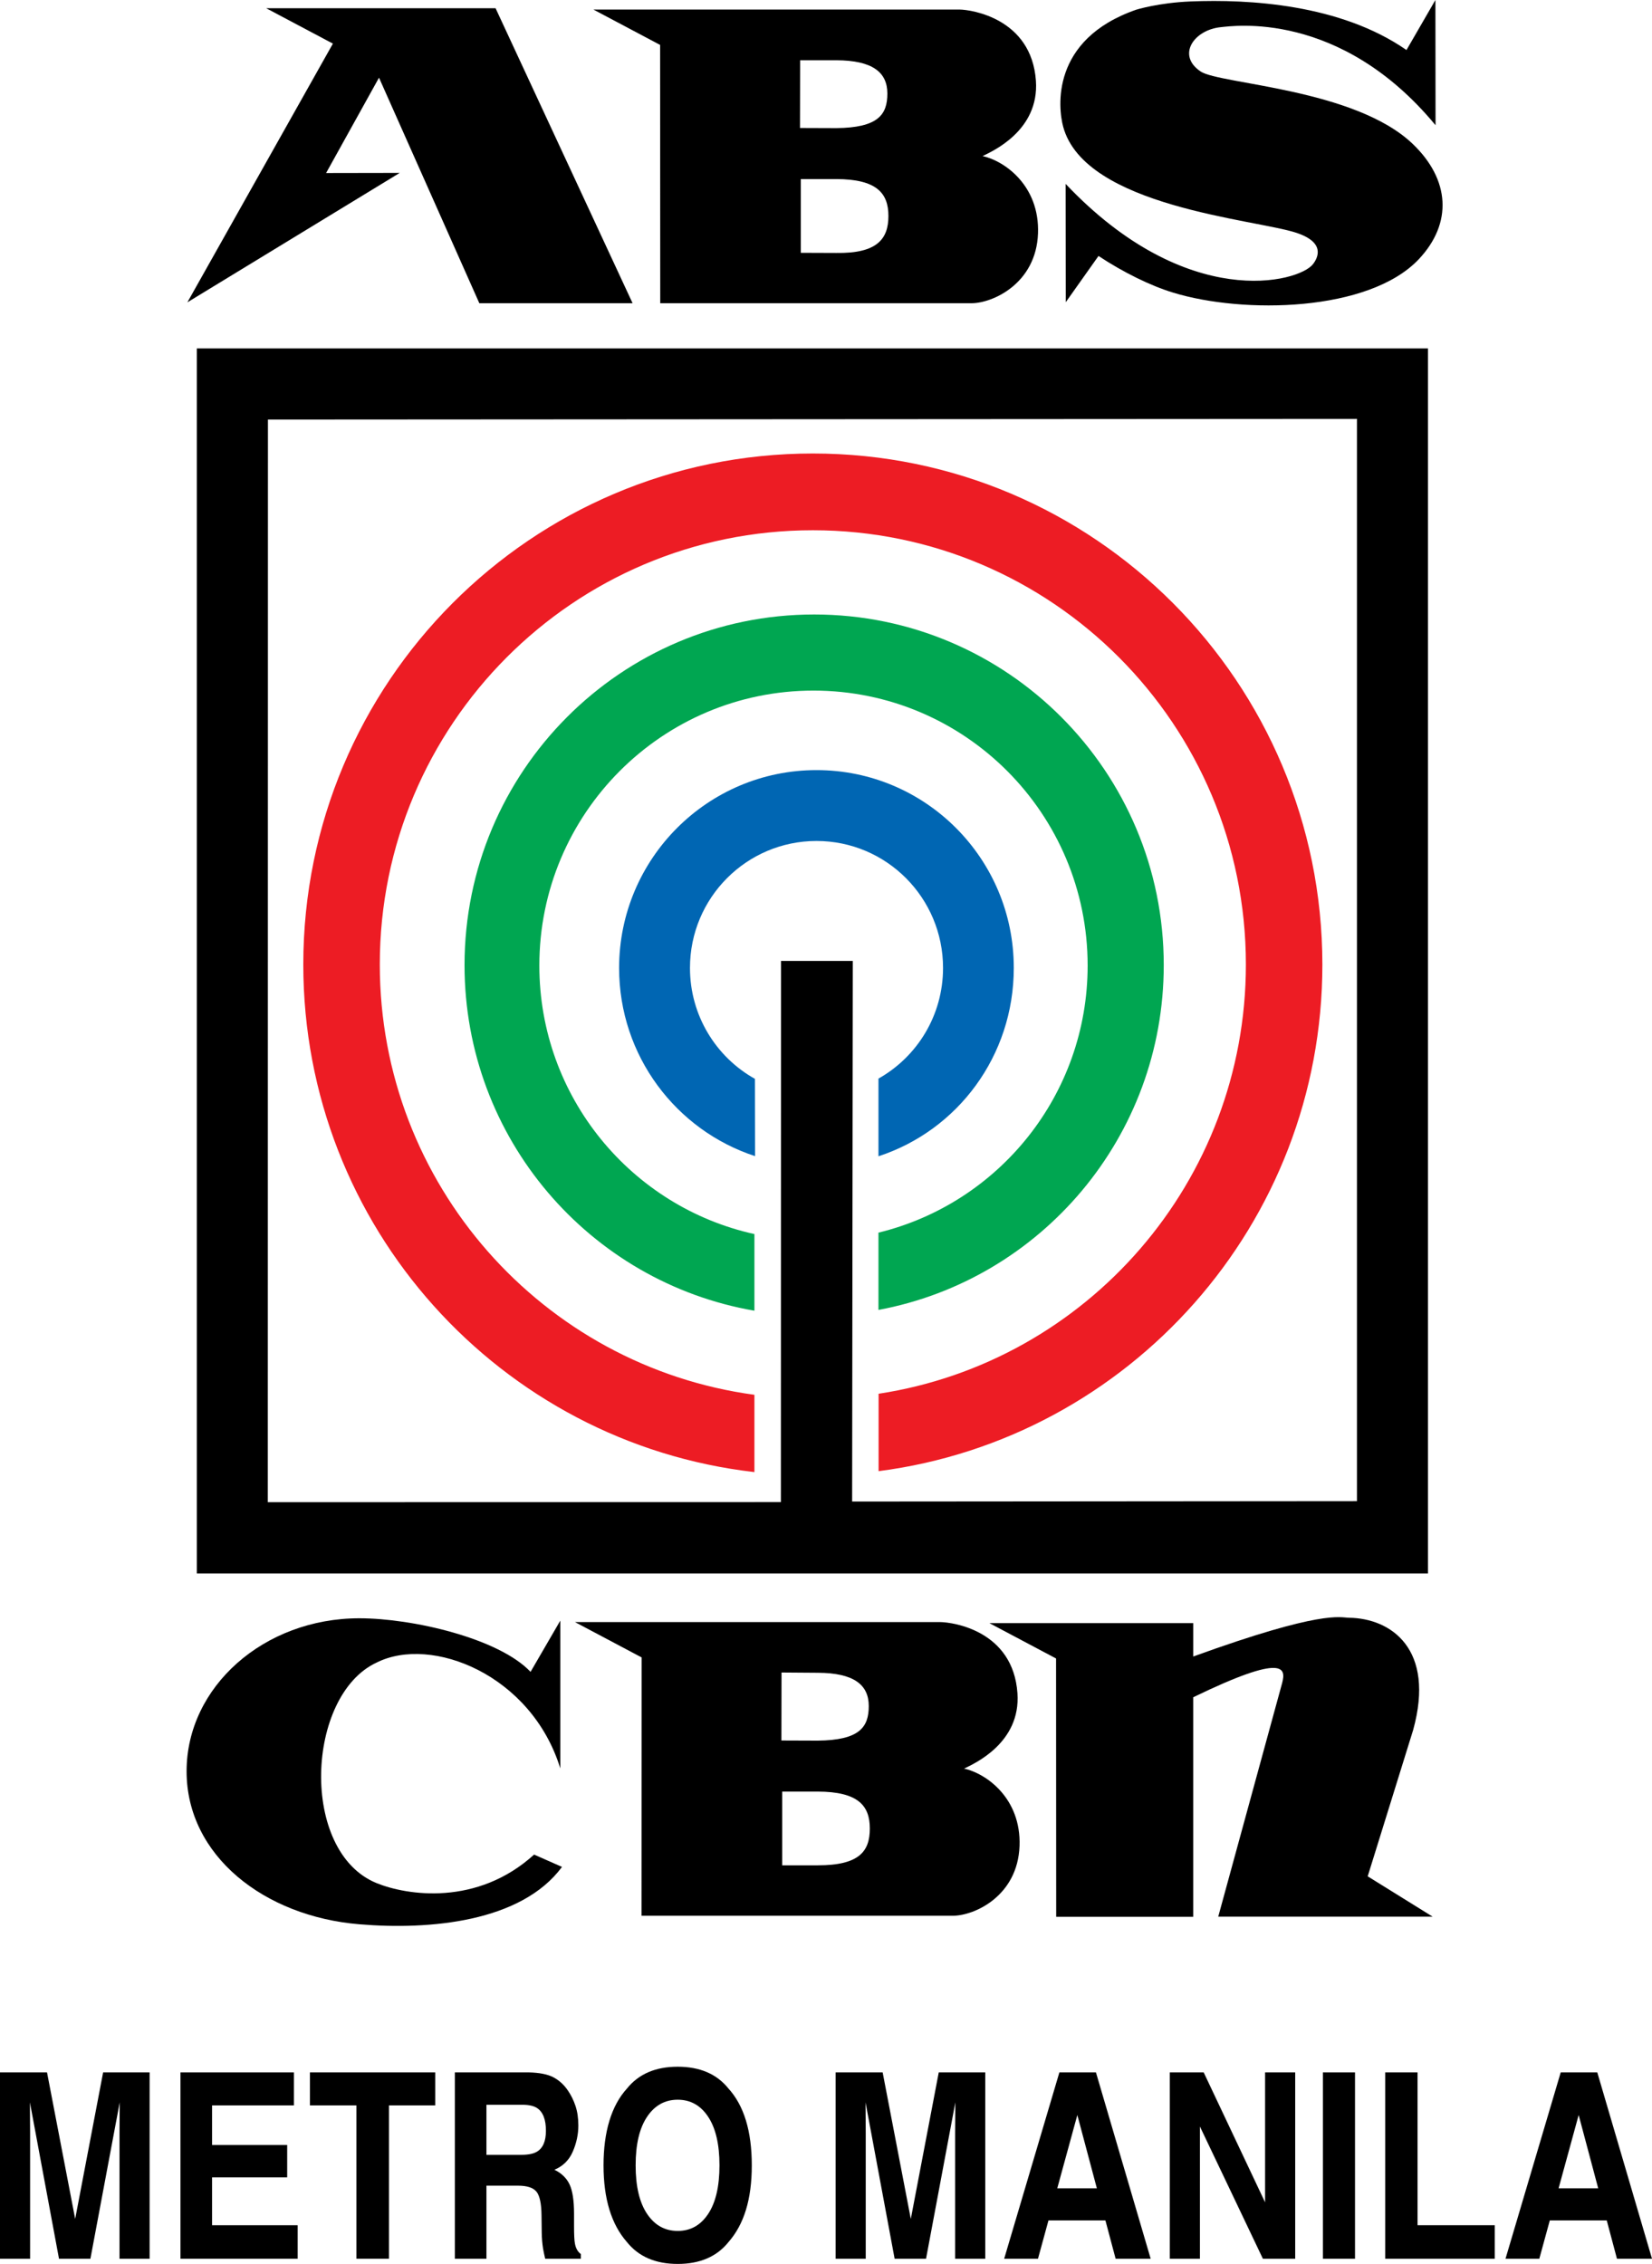
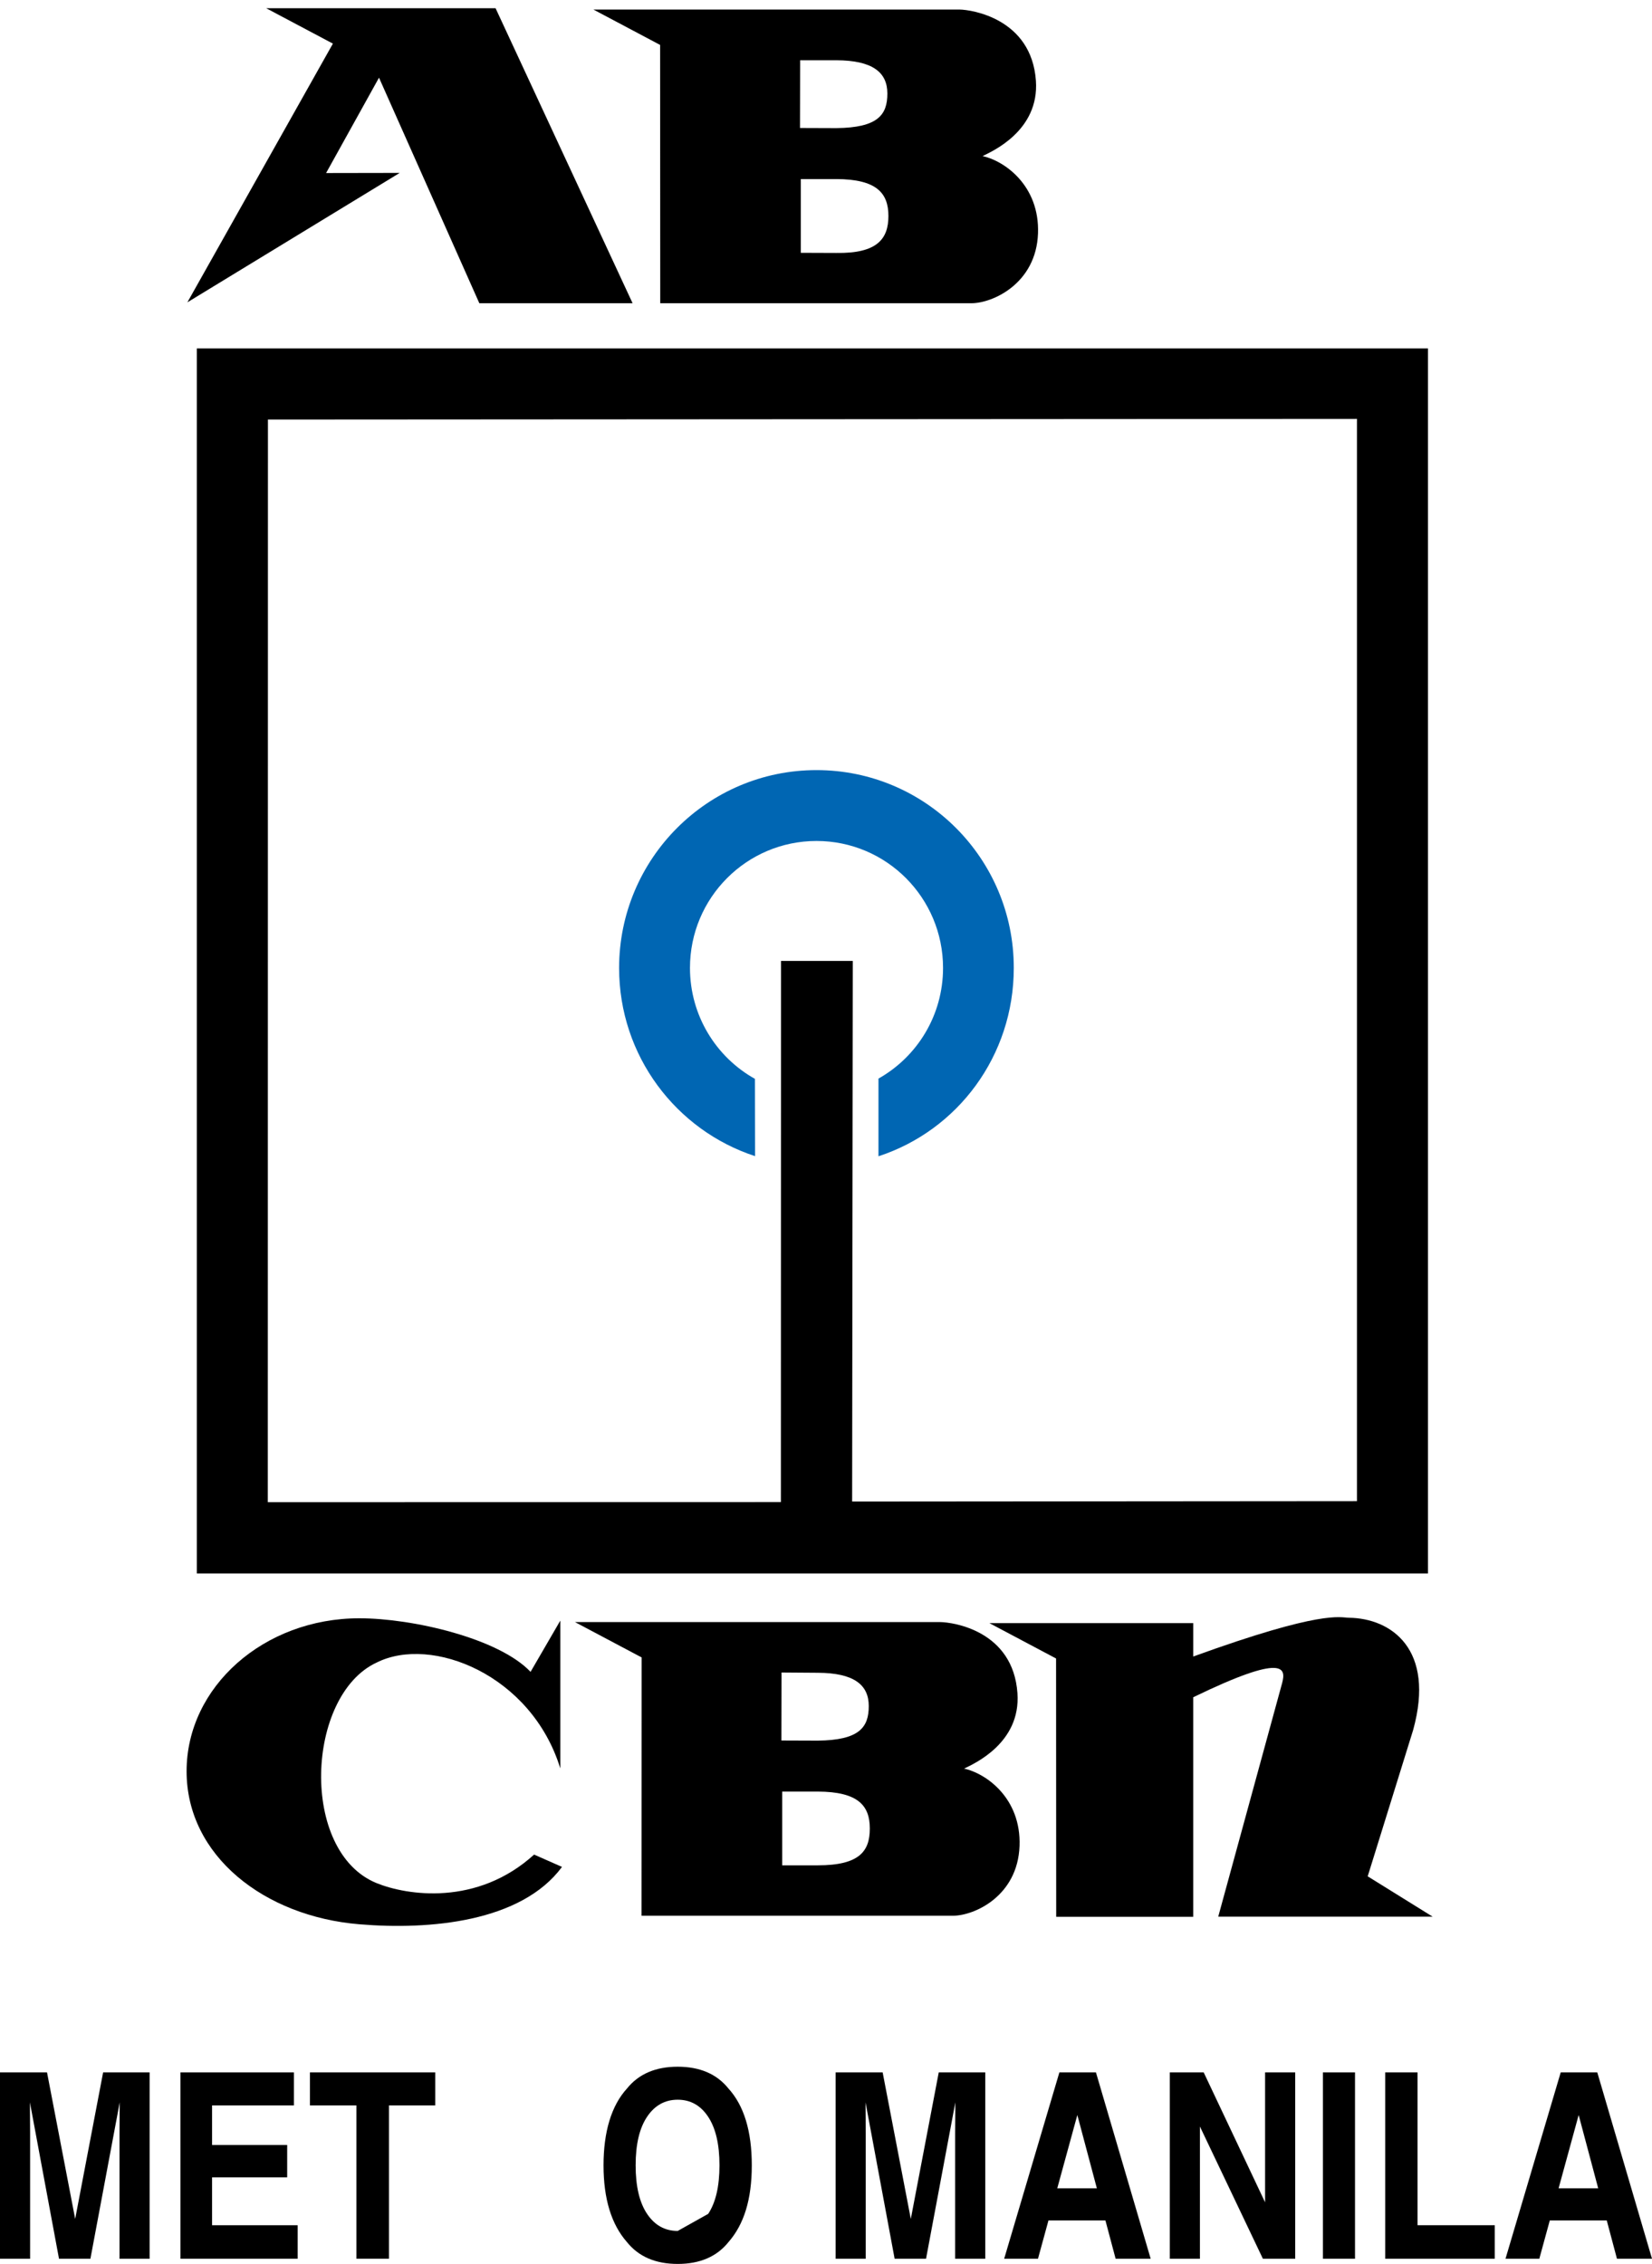
<svg xmlns="http://www.w3.org/2000/svg" id="Layer_2" data-name="Layer 2" viewBox="0 0 3190.56 4372.21">
  <defs>
    <style>
      .cls-1 {
        fill: #0066b3;
      }

      .cls-2 {
        fill: none;
      }

      .cls-3 {
        fill: #ed1c24;
      }

      .cls-4 {
        fill: #00a651;
      }
    </style>
  </defs>
  <g id="Layer_1-2" data-name="Layer 1">
    <g>
      <path d="m199.16,4002.33h89.81v359.86h-58.16v-243.41c0-7,.07-16.8.2-29.42.13-12.61.2-22.34.2-29.17l-56.6,302h-60.66l-56.2-302c0,6.84.07,16.56.2,29.17.13,12.62.2,22.42.2,29.42v243.41H0v-359.86h90.82l54.37,282.96,53.97-282.96Z" />
      <path d="m567.61,4066.05h-158.06v76.42h145.09v62.5h-145.09v92.53h165.36v64.7h-226.36v-359.86h219.06v63.72Z" />
      <path d="m840.58,4002.33v63.72h-89.37v296.14h-62.82v-296.14h-89.77v-63.72h241.96Z" />
-       <path d="m1068.47,4011.61c11,5.7,20.32,14.08,27.96,25.15,6.32,9.12,11.33,19.21,15.02,30.27,3.69,11.07,5.53,23.68,5.53,37.84,0,17.09-3.58,33.9-10.74,50.42-7.16,16.52-18.98,28.2-35.46,35.03,13.78,6.68,23.54,16.16,29.28,28.44,5.74,12.29,8.61,31.05,8.61,56.27v24.17c0,16.44.55,27.59,1.65,33.45,1.65,9.28,5.49,16.11,11.53,20.51v9.03h-68.9c-1.89-7.97-3.24-14.4-4.05-19.29-1.62-10.09-2.5-20.42-2.63-31.01l-.41-33.45c-.26-22.95-3.55-38.25-9.87-45.9-6.33-7.65-18.18-11.47-35.56-11.47h-60.96v141.11h-61v-359.86h142.87c20.42.49,36.13,3.58,47.13,9.28Zm-129,53.22v96.68h67.17c13.34,0,23.35-1.95,30.02-5.86,11.8-6.84,17.71-20.34,17.71-40.53,0-21.81-5.71-36.46-17.13-43.95-6.41-4.23-16.04-6.35-28.87-6.35h-68.9Z" />
-       <path d="m1406.77,4330.22c-22.56,28-55.19,41.99-97.88,41.99s-75.32-14-97.88-41.99c-30.26-34.34-45.39-83.82-45.39-148.44s15.13-115.39,45.39-148.44c22.56-27.99,55.19-41.99,97.88-41.99s75.31,14,97.88,41.99c30.12,33.04,45.19,82.52,45.19,148.44s-15.07,114.1-45.19,148.44Zm-39.01-54.69c14.52-21.97,21.78-53.22,21.78-93.75s-7.26-71.57-21.78-93.63c-14.52-22.05-34.15-33.08-58.87-33.08s-44.45,10.99-59.17,32.96c-14.73,21.97-22.09,53.22-22.09,93.75s7.36,71.78,22.09,93.75c14.72,21.97,34.45,32.96,59.17,32.96s44.34-10.99,58.87-32.96Z" />
+       <path d="m1406.77,4330.22c-22.56,28-55.19,41.99-97.88,41.99s-75.32-14-97.88-41.99c-30.26-34.34-45.39-83.82-45.39-148.44s15.13-115.39,45.39-148.44c22.56-27.99,55.19-41.99,97.88-41.99s75.31,14,97.88,41.99c30.12,33.04,45.19,82.52,45.19,148.44s-15.07,114.1-45.19,148.44Zm-39.01-54.69c14.52-21.97,21.78-53.22,21.78-93.75s-7.26-71.57-21.78-93.63c-14.52-22.05-34.15-33.08-58.87-33.08s-44.45,10.99-59.17,32.96c-14.73,21.97-22.09,53.22-22.09,93.75s7.36,71.78,22.09,93.75c14.72,21.97,34.45,32.96,59.17,32.96Z" />
      <path d="m1813.04,4002.33h89.81v359.86h-58.16v-243.41c0-7,.07-16.8.2-29.42.13-12.61.2-22.34.2-29.17l-56.6,302h-60.66l-56.2-302c0,6.84.07,16.56.2,29.17.13,12.62.2,22.42.2,29.42v243.41h-58.16v-359.86h90.82l54.37,282.96,53.97-282.96Z" />
      <path d="m2046.02,4002.33h70.62l105.68,359.86h-67.68l-19.71-73.97h-110l-20.25,73.97h-65.29l106.63-359.86Zm-4.11,223.88h76.5l-37.73-141.6-38.77,141.6Z" />
      <path d="m2259.3,4002.33h65.43l118.57,250.92v-250.92h58.16v359.86h-62.4l-121.6-255.34v255.34h-58.16v-359.86Z" />
      <path d="m2616.97,4362.2h-62.01v-359.86h62.01v359.86Z" />
      <path d="m2675.33,4002.33h62.42v295.17h149.15v64.7h-211.56v-359.86Z" />
      <path d="m3014.26,4002.33h70.62l105.68,359.86h-67.68l-19.71-73.97h-110l-20.25,73.97h-65.29l106.63-359.86Zm-4.11,223.88h76.5l-37.73-141.6-38.77,141.6Z" />
    </g>
    <g id="Layer_1-2" data-name="Layer 1-2">
      <g>
        <polyline points="514.18 15.94 642.95 84.24 361.89 583.87 771.96 333.93 629.79 334.18 731.99 150.02 925.77 585.65 1221.76 585.65 957.14 15.94 514.18 15.94" />
        <path d="m1615.14,345.82c77.92.25,100.69,27.07,100.69,71.34s-21.75,72.6-100.69,71.34l-68.56-.25v-142.43h68.56m0-229.45c70.08.25,98.66,23.27,98.66,64.25s-17.96,66.03-98.66,66.79l-70.08-.25.25-130.79h69.82,0Zm-469.02-97.9l128.77,68.3.25,498.87h600.83c41.23,0,125.22-37.95,128.77-134.84,3.29-92.08-64.25-140.15-107.52-149.51h.76c17.96-8.86,109.54-48.82,102.71-145.46-8.6-120.17-124.47-137.11-147.24-137.37h-707.34Z" />
-         <path d="m2058.11,355.18c234.76,247.92,450.3,190.24,477.63,155.08,10.37-13.41,23.53-41.99-31.37-60.46-79.43-26.56-409.07-49.84-451.06-205.17-9.61-35.67-25.05-168.23,141.16-225.91,0,0,42.75-13.41,105.24-15.94,111.82-4.56,288.9,5.06,416.66,93.86L2772.26,0l.25,241.85c-185.18-223.89-393.64-191.25-413.87-189.48-52.87,4.81-86.77,54.39-39.72,85.76,36.93,24.54,297.51,32.88,409.32,139.65,72.35,69.06,77.41,153.3,11.89,222.87-96.39,101.95-338.74,105.99-474.34,64.51-43.51-13.16-96.89-39.47-144.2-70.84,0,0-42.75,60.46-63.25,89.3l-.25-228.44" />
        <rect class="cls-2" x="352.78" width="2441.25" height="3721.32" />
        <path d="m1579.22,3459.99c78.17.25,100.69,27.07,100.69,71.34s-20.49,71.09-100.69,71.09h-68.56v-142.43h68.56m0-229.45c70.08.25,98.66,23.27,98.66,64.25s-17.96,66.03-98.66,66.79l-70.08-.25.25-131.3,69.82.51h0Zm-468.77-97.91l128.77,68.3-.25,498.87h601.33c41.23,0,125.22-37.69,128.77-134.84,3.29-92.08-64.25-140.15-107.77-149.51h1.01c17.96-8.86,109.54-48.82,102.71-145.46-8.35-120.17-123.45-137.11-149.51-137.37h-705.06Z" />
        <path d="m1085.41,3605.46c-78.68,106.5-255.51,122.19-391.36,110.8-183.66-15.18-333.68-132.31-333.68-295.48s149.26-295.48,333.68-295.48c102.71,0,269.42,38.71,330.64,103.47l57.43-98.91v285.36c-55.66-180.88-248.93-257.53-354.68-204.41-136.36,62.99-149.51,365.3,0,426.01,58.69,23.78,194.04,44.77,304.08-55.15l53.88,23.78" />
        <rect class="cls-2" x="352.78" width="2441.25" height="3721.32" />
        <path d="m2641.47,3623.67l87.78-282.58c43.26-156.34-42.5-215.79-123.96-216.81-17.71-.25-51.1-15.69-300.79,74.89v-64.51h-393.64l128.77,68.3.25,498.87h264.61v-423.99c178.86-86.77,178.86-55.15,171.77-27.58l-123.45,451.32h414.12l-125.47-77.92" />
        <path d="m1645.75,2899.89l1.27-1044.05h-138.63l-.25,1045.05-990.92.25.25-2090.87,2103.26-1.27v2090.11l-974.98.76m-1265.65,138.89h2377.75V672.92H380.1v2365.86Z" />
-         <path class="cls-3" d="m1569.86,875.81c-543.4,0-984.09,441.95-984.09,986.87,0,506.71,380.99,924.13,871.26,980.29v-149.26c-408.56-55.15-723.52-406.28-723.52-831.04,0-463.21,374.41-838.62,836.35-838.62s836.35,375.42,836.35,838.62c0,419.95-307.62,767.8-709.36,829.02v149.51c483.44-62.49,857.09-476.86,857.09-978.52-.25-544.91-440.69-986.87-984.09-986.87" />
-         <path class="cls-4" d="m1572.39,1186.73c-372.89,0-675.2,303.07-675.2,677.22,0,334.69,241.85,612.46,559.85,667.36v-148c-237.55-52.36-415.39-264.61-415.39-518.6,0-293.2,237.04-531,529.48-531s529.48,237.8,529.48,531c0,249.94-172.02,459.41-404.01,515.82v149.26c313.69-58.44,550.99-334.18,550.99-665.84.25-373.9-302.05-677.22-675.2-677.22" />
        <path class="cls-1" d="m1576.94,1487.27c-210.48,0-381.24,171.27-381.24,382.25,0,169.5,110.04,313.44,262.59,363.28l-.25-149.26c-74.89-41.74-125.47-122.19-125.47-214.27,0-135.35,109.29-245.13,244.38-245.13s244.38,109.79,244.38,245.13c0,91.83-50.09,171.77-124.72,213.76v150.02c152.8-49.84,261.33-193.78,261.33-363.53.25-211.24-170.51-382.25-380.99-382.25" />
      </g>
    </g>
  </g>
</svg>